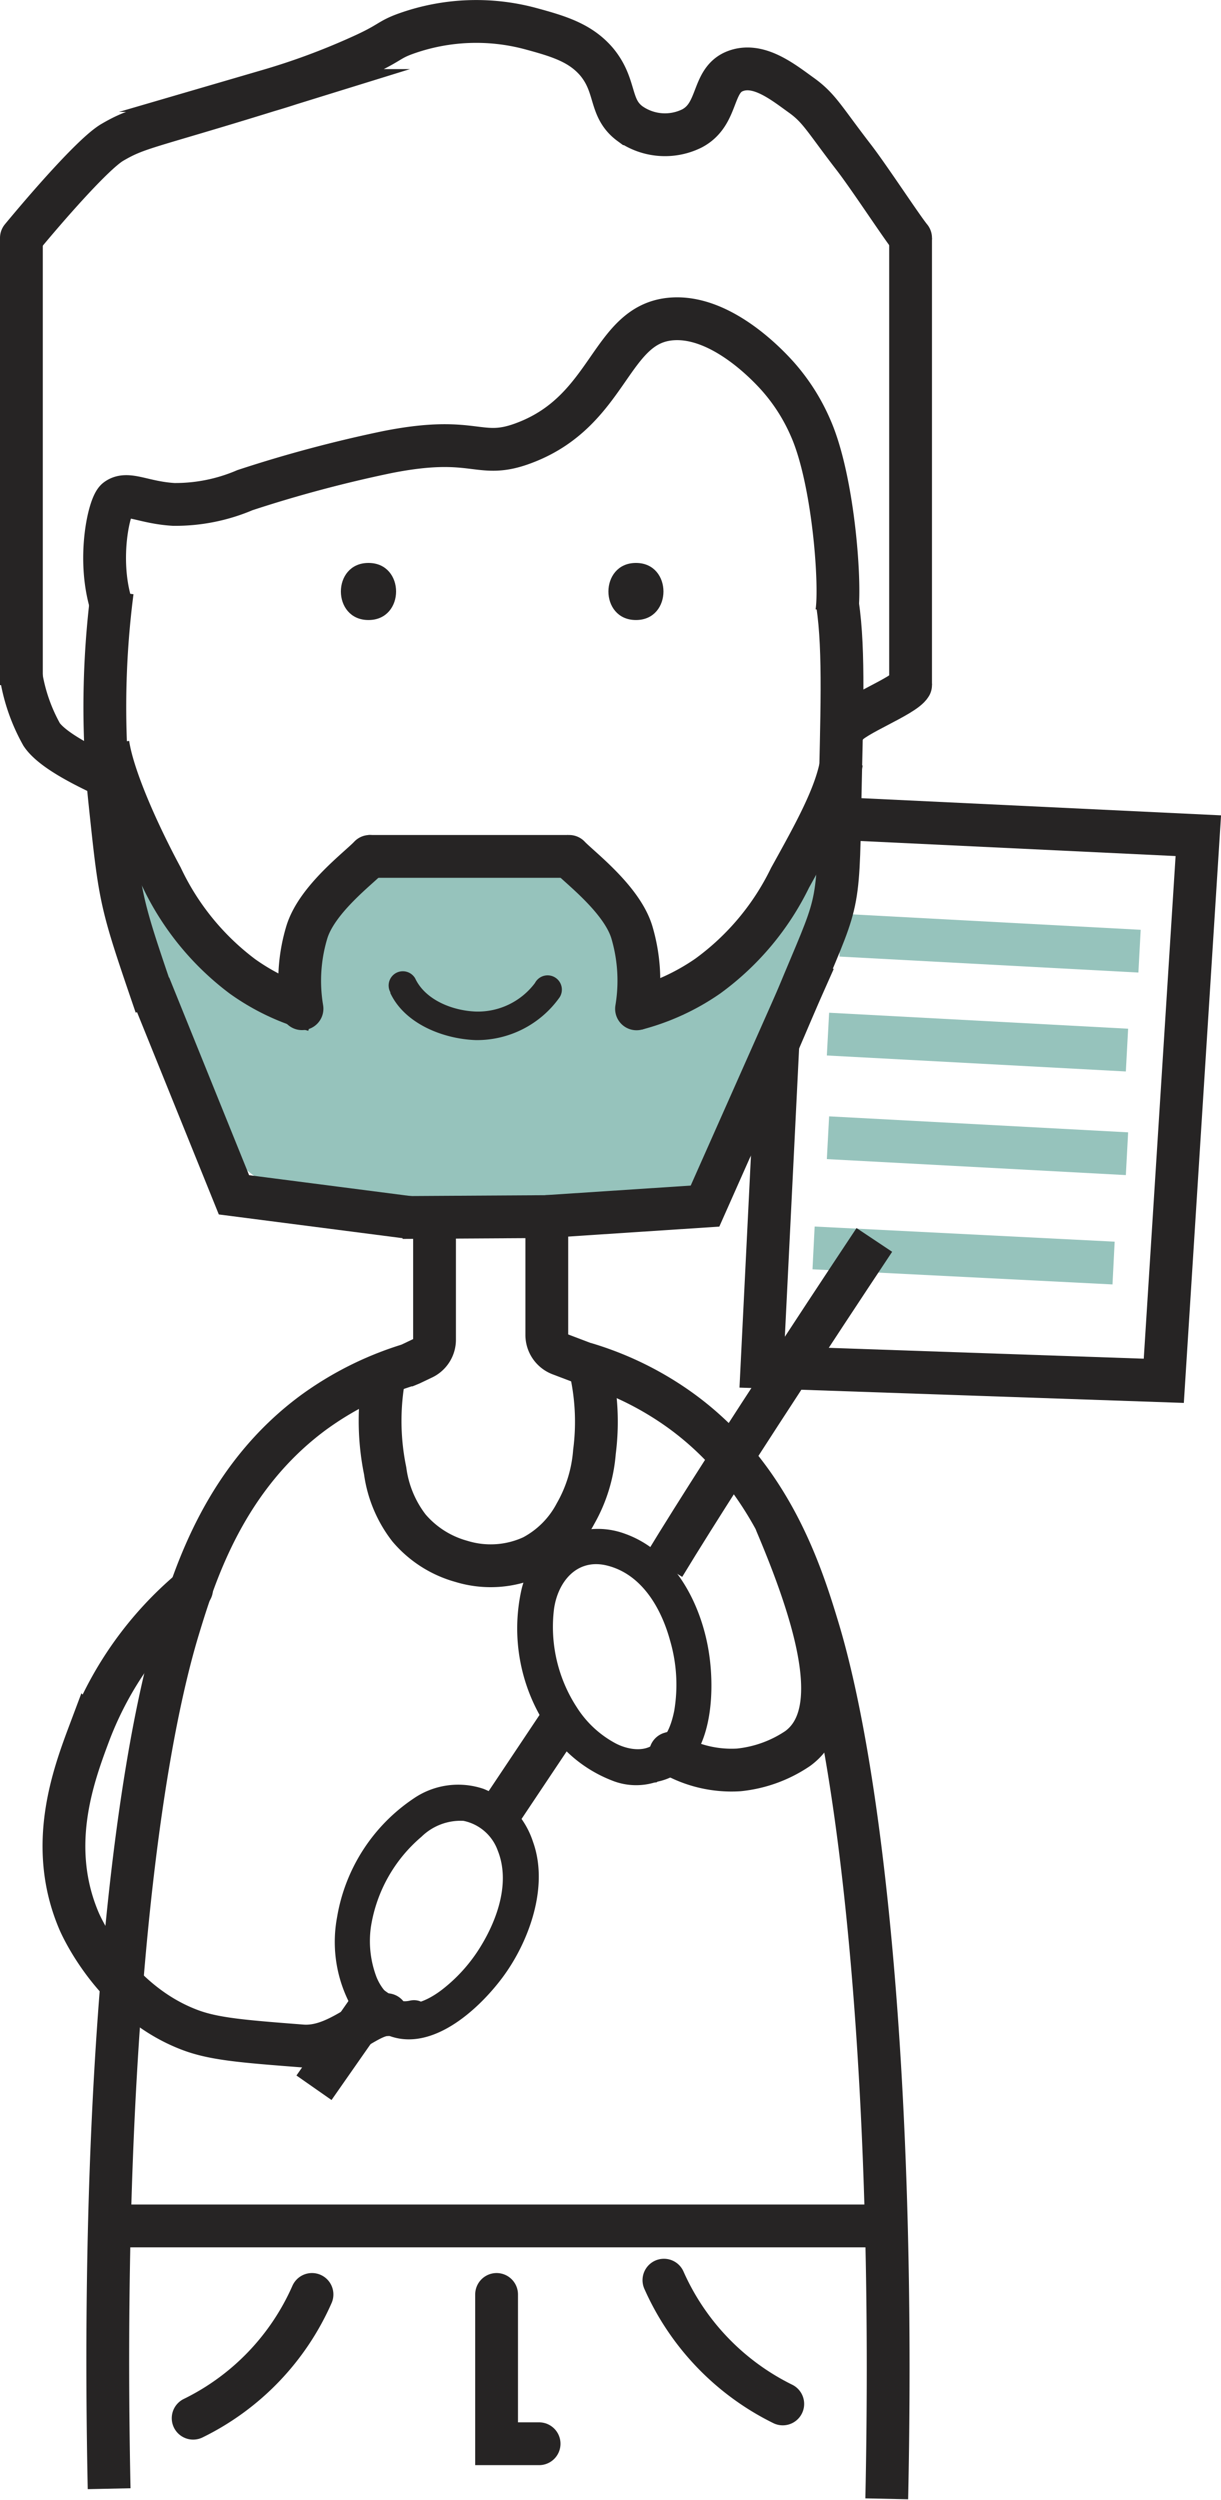
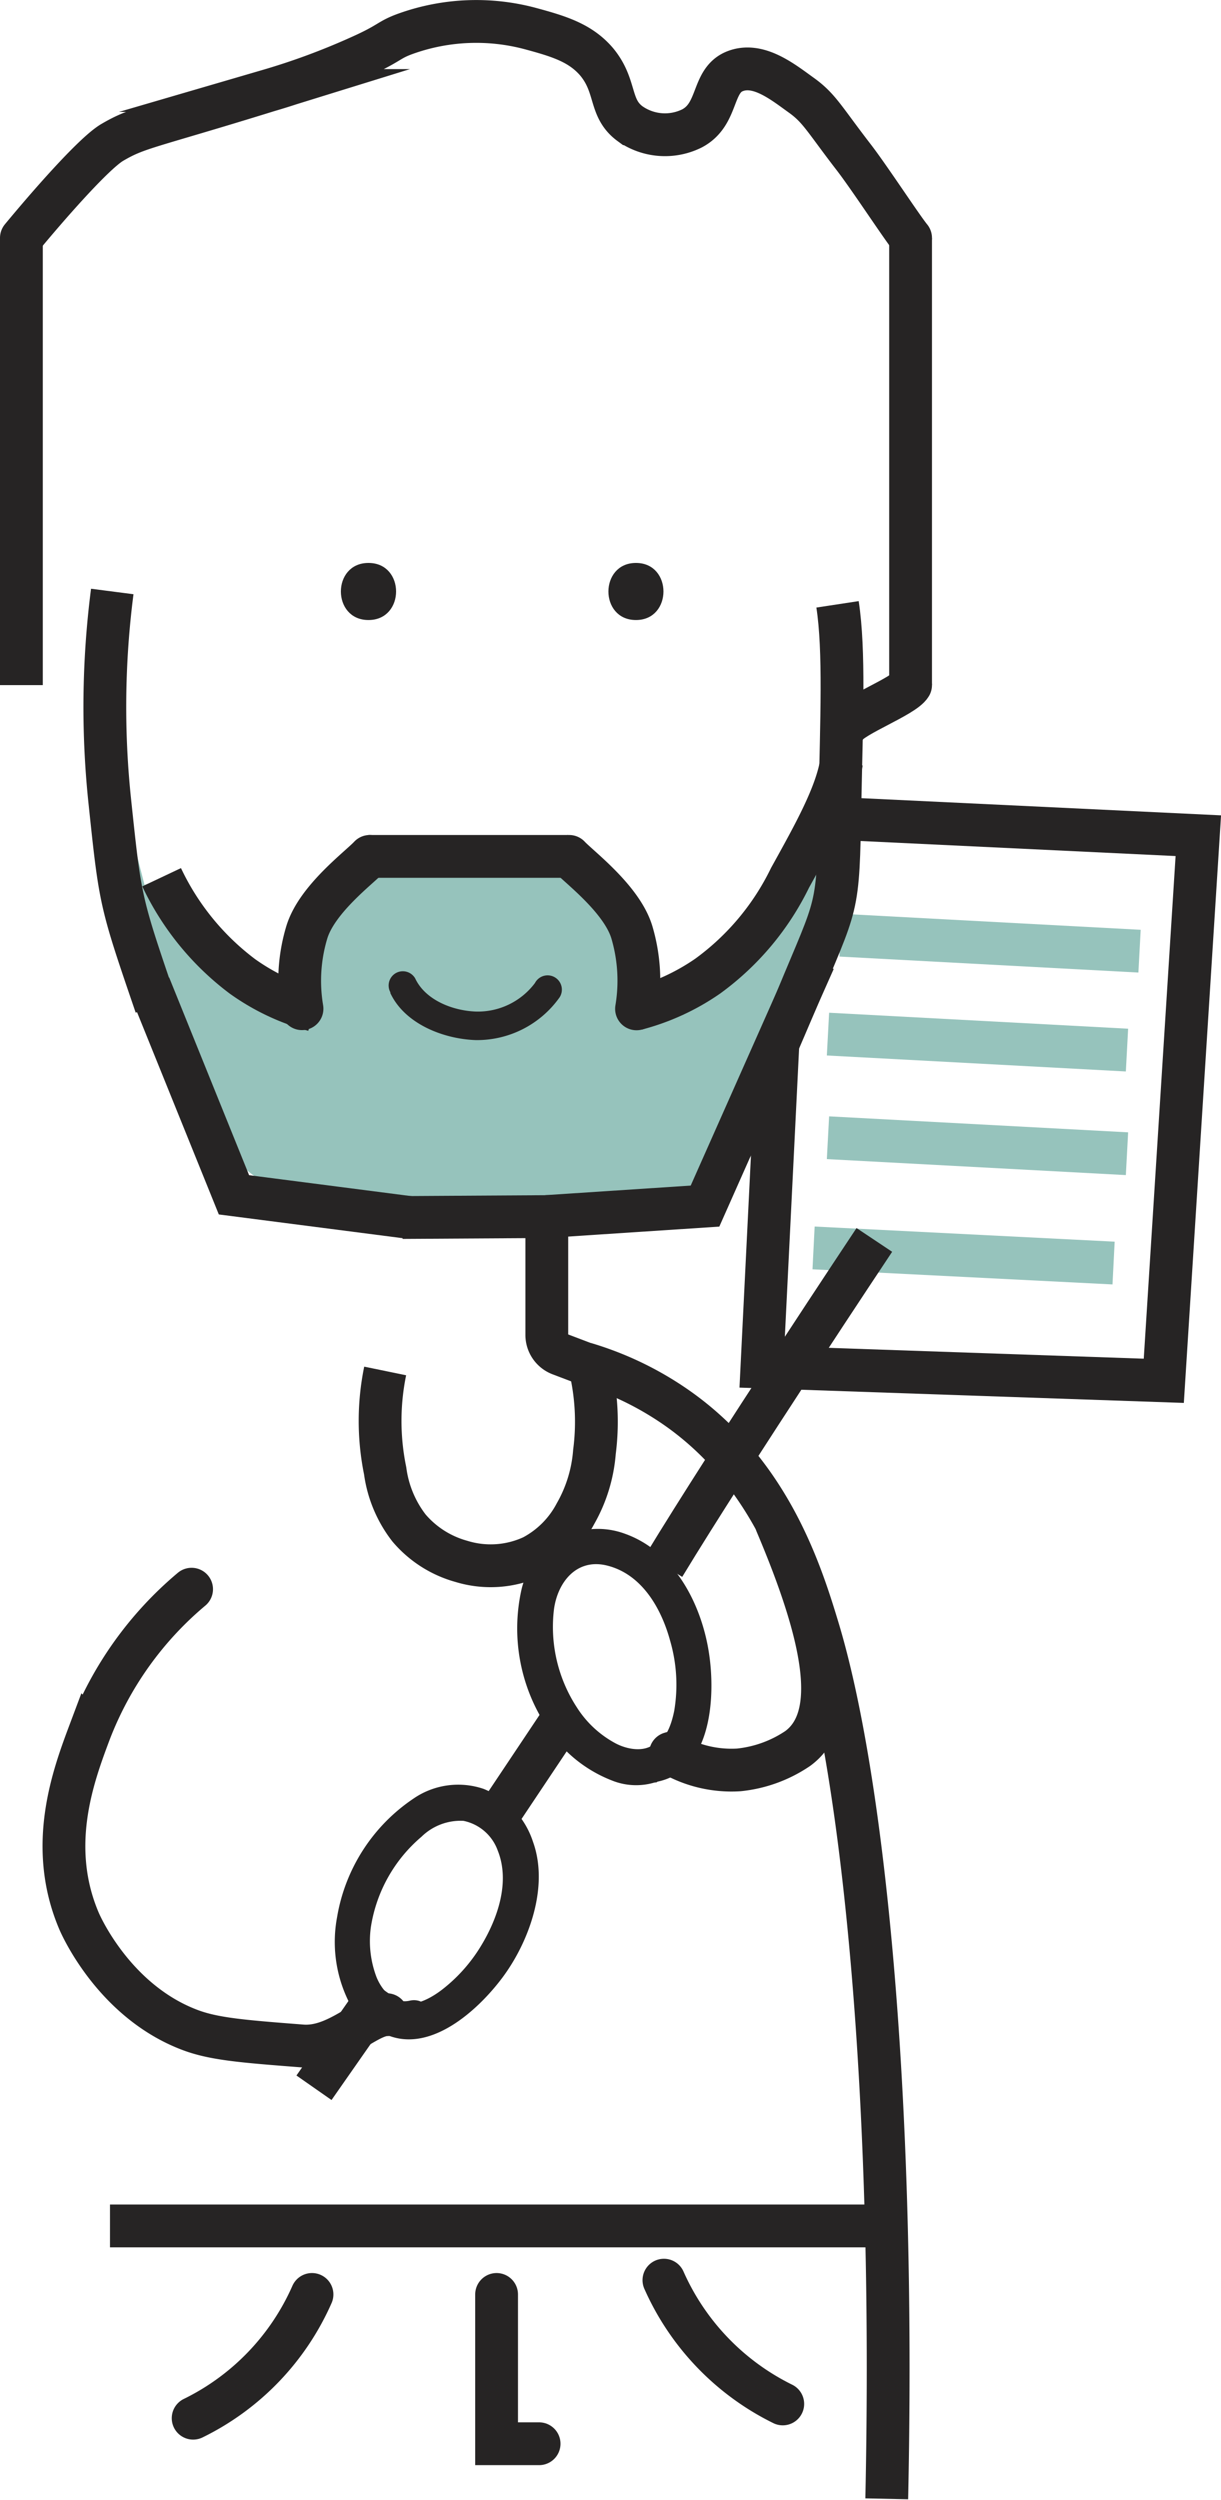
<svg xmlns="http://www.w3.org/2000/svg" viewBox="0 0 85.59 175.14">
  <defs>
    <style>.cls-1,.cls-4{fill:#262424;}.cls-1{stroke:#96c3bc;}.cls-1,.cls-2,.cls-6{stroke-miterlimit:10;}.cls-1,.cls-2,.cls-5,.cls-6{stroke-width:3px;}.cls-2,.cls-5,.cls-6{fill:none;stroke:#262424;}.cls-3{fill:#96c3bc;}.cls-5,.cls-6{stroke-linecap:round;}.cls-5{stroke-linejoin:round;}</style>
  </defs>
  <title>Ресурс 19</title>
  <g id="Слой_2" data-name="Слой 2">
    <g id="Слой_5" data-name="Слой 5">
      <line class="cls-1" x1="58.92" y1="65.52" x2="79.88" y2="66.64" />
      <polyline class="cls-2" points="60.12 57.41 84 58.55 81.58 96.74 53.41 95.77 54.68 70.09" />
      <line class="cls-1" x1="57.03" y1="87.43" x2="78.06" y2="88.49" />
      <line class="cls-1" x1="58.04" y1="79.71" x2="79" y2="80.83" />
      <line class="cls-1" x1="58.04" y1="72.45" x2="79" y2="73.57" />
    </g>
    <g id="Слой_8" data-name="Слой 8">
      <path class="cls-3" d="M9.33,58.88c-.43,0-.44.66-.32,1.07l2,7,.09-1.18" />
      <path class="cls-3" d="M8.35,57.23a24,24,0,0,0,.76,6.48c.29,1.14,1,2.52,2.21,2.35" />
      <path class="cls-3" d="M48.7,84.28l3.85-7.62C55,71.92,57.39,67,57.79,61.75" />
      <path class="cls-3" d="M21.53,71a13.79,13.79,0,0,1,.71-5.69c1.16-2.7,4-4.4,6.87-5a27.6,27.6,0,0,1,8.79.13,9.45,9.45,0,0,1,4,1.1c2.87,1.81,2.94,5.89,2.68,9.28a23,23,0,0,0,12.08-10.9c.3-.59.79-1.3,1.43-1.13s.72,1,.67,1.63A40.2,40.2,0,0,1,51,81.26a9.14,9.14,0,0,1-2.72,2.68,10.16,10.16,0,0,1-5.11.88q-9.19,0-18.37-.63c-2.77-.18-5.79-.51-7.76-2.46a12,12,0,0,1-2.43-4.29L9.77,65.11c-.45-1.16-.58-3,.64-3.18a2.14,2.14,0,0,1,1.61.68l9.19,7.47a8.55,8.55,0,0,1,7.56-9.92" />
      <path class="cls-3" d="M21.32,71.63c-.57-.09-.77-.79-.85-1.37A14.11,14.11,0,0,1,20.35,66a4.68,4.68,0,0,1,2.29-3.42c.25-.12.68-.11.67.17" />
      <path class="cls-2" d="M7.87,41.44a63.05,63.05,0,0,0-.16,14.83c.73,6.91.73,6.91,3.22,14.19" />
      <path class="cls-2" d="M58.71,42.34c.5,3.28.28,8.06.17,13.93-.14,7.82-.12,6.69-3.06,13.83-.31.74-4.26,10-4.52,10.17" />
      <path class="cls-4" d="M25.83,43.44c2.58,0,2.58-4,0-4s-2.58,4,0,4Z" />
      <path class="cls-4" d="M27.35,69.55c1,2.17,3.71,3.24,6,3.32a7.1,7.1,0,0,0,5.88-3,1,1,0,1,0-1.73-1,5,5,0,0,1-4.15,2c-1.6-.06-3.53-.79-4.25-2.33a1,1,0,0,0-1.36-.36,1,1,0,0,0-.36,1.37Z" />
      <path class="cls-4" d="M44.58,43.44c2.57,0,2.57-4,0-4s-2.58,4,0,4Z" />
-       <path class="cls-2" d="M30.46,85.77v8.09a1.43,1.43,0,0,1-.83,1.3l-.84.4-.17.07A22.62,22.62,0,0,0,22,98.94c-6.18,4.54-8.31,11.23-9.5,15.16-3.15,10.39-5.45,31.6-4.85,60.26" />
      <path class="cls-2" d="M38.33,85.77v7.76a1.45,1.45,0,0,0,.93,1.35l1.87.71.07,0a22.32,22.32,0,0,1,6.63,3.32c6.18,4.54,8.31,11.23,9.5,15.16,3.15,10.39,5.44,32.35,4.83,61" />
      <path class="cls-2" d="M27,96.05a17.38,17.38,0,0,0,0,7,8.33,8.33,0,0,0,1.67,4,7.4,7.4,0,0,0,3.67,2.34,7,7,0,0,0,5-.34,7.18,7.18,0,0,0,3-3,10.32,10.32,0,0,0,1.33-4.33,16.45,16.45,0,0,0-.33-6" />
      <path class="cls-5" d="M13.54,169.42a17.51,17.51,0,0,0,8.33-8.67" />
      <path class="cls-5" d="M54.87,168.42a17.62,17.62,0,0,1-8.33-8.67" />
      <line class="cls-2" x1="63.83" y1="16.67" x2="63.83" y2="48" />
      <line class="cls-2" x1="1.5" y1="16.67" x2="1.5" y2="48" />
      <line class="cls-2" x1="25.83" y1="60" x2="39.83" y2="60" />
      <path class="cls-6" d="M1.5,16.67c1.82-2.2,5-5.85,6.33-6.67,1.85-1.09,2.41-1,11-3.66A48.67,48.67,0,0,0,25.17,4c2.25-1,2-1.19,3.33-1.66A14.67,14.67,0,0,1,37.17,2c2,.54,3.52,1,4.66,2.34,1.42,1.72.84,3.23,2.34,4.33A4.26,4.26,0,0,0,48.5,9c1.91-1,1.35-3.33,3-4s3.4.76,4.67,1.67,1.6,1.66,3.66,4.33c1.12,1.45,3.39,4.93,4,5.67" />
-       <path class="cls-2" d="M7.76,42.27c-.94-3.2-.11-6.87.41-7.27.76-.58,1.86.21,4,.34a12.4,12.4,0,0,0,5-1,91.7,91.7,0,0,1,10-2.67c6.28-1.24,6.35.62,9.66-.67,6-2.31,5.91-8.4,10.34-8.66,3.49-.21,6.77,3.38,7.33,4A13.53,13.53,0,0,1,56.83,30c1.61,3.66,2.14,11.06,1.82,12.94" />
      <path class="cls-6" d="M21.17,70.67a11.79,11.79,0,0,1,.33-5.33c.7-2.35,3.71-4.57,4.42-5.34" />
      <path class="cls-2" d="M44.62,70.68a15.75,15.75,0,0,0,5-2.3,18.53,18.53,0,0,0,5.76-6.88c1.71-3.09,3.23-5.79,3.61-8.11" />
      <path class="cls-6" d="M44.62,70.68a11.94,11.94,0,0,0-.32-5.34C43.61,63,40.61,60.76,39.9,60" />
-       <path class="cls-2" d="M22,70.77a15.57,15.57,0,0,1-5-2.36,18.63,18.63,0,0,1-5.67-6.95c-1.67-3.11-3.41-7-3.76-9.33" />
-       <path class="cls-2" d="M1.5,47.46a12.58,12.58,0,0,0,1.42,4c.86,1.28,3.85,2.58,4.41,2.88" />
+       <path class="cls-2" d="M22,70.77a15.57,15.57,0,0,1-5-2.36,18.63,18.63,0,0,1-5.67-6.95" />
      <path class="cls-5" d="M63.83,48c-.47.78-4.06,2.13-4.53,2.9" />
      <polyline class="cls-2" points="28.72 85.3 16.4 83.71 10.47 69.05" />
      <polyline class="cls-2" points="57.07 67.28 49.42 84.5 38.33 85.23" />
      <line class="cls-2" x1="28.21" y1="85.3" x2="39.04" y2="85.23" />
      <line class="cls-2" x1="7.71" y1="155.95" x2="61.29" y2="155.95" />
      <polyline class="cls-6" points="34.81 160.75 34.81 171.21 37.79 171.21" />
      <path class="cls-6" d="M47,122.84A8.36,8.36,0,0,0,51.79,124a9,9,0,0,0,4.13-1.5c3-2.2,1.87-7.83-1.49-15.75" />
      <path class="cls-6" d="M27.11,141.15c-1.43,0-3.45,2.38-5.94,2.19-4.12-.32-6.18-.48-7.88-1.13-5.26-2-7.6-7.27-7.75-7.62-2.25-5.28-.38-10.24.75-13.25a24.51,24.51,0,0,1,7.14-10" />
      <path class="cls-4" d="M46.06,124.83c3.85-.77,4.1-6,3.64-9-.52-3.44-2.42-7.13-5.88-8.37a5.49,5.49,0,0,0-7.27,3.93,12.5,12.5,0,0,0,1.71,9.49,9.46,9.46,0,0,0,4.63,3.86,4.53,4.53,0,0,0,5.44-1.64c.88-1.35-1.28-2.6-2.16-1.26-.66,1-2.08.79-3,.31a7.27,7.27,0,0,1-2.74-2.54,10.31,10.31,0,0,1-1.6-6.84c.25-1.91,1.58-3.61,3.71-3.09,2.45.6,3.82,3,4.44,5.29a11,11,0,0,1,.28,4.9c-.22,1.07-.66,2.34-1.85,2.58-1.58.32-.91,2.73.66,2.41Z" />
      <path class="cls-4" d="M26.48,142.23c3.23,2.06,6.91-1.23,8.74-3.68s3.29-6.34,2.14-9.52a6,6,0,0,0-3.46-3.7A5.53,5.53,0,0,0,29,126a12.49,12.49,0,0,0-5.37,8.31,9.41,9.41,0,0,0,.69,5.66,4.55,4.55,0,0,0,5.05,2.61c1.57-.36.91-2.77-.66-2.41-1.11.25-1.95-.74-2.32-1.66A7.1,7.1,0,0,1,26,135a10.38,10.38,0,0,1,3.55-6.32,3.91,3.91,0,0,1,2.94-1.11,3.24,3.24,0,0,1,2.4,2.08c.88,2.19,0,4.75-1.16,6.66a11.21,11.21,0,0,1-2.76,3.1c-.88.67-2.21,1.38-3.25.71-1.36-.87-2.62,1.29-1.27,2.16Z" />
      <line class="cls-2" x1="39.33" y1="120.59" x2="34.84" y2="127.31" />
      <line class="cls-2" x1="26.83" y1="139.37" x2="22.01" y2="146.27" />
      <path class="cls-2" d="M46.54,109.7C51.21,102,61.29,86.87,61.29,86.87" />
    </g>
  </g>
</svg>